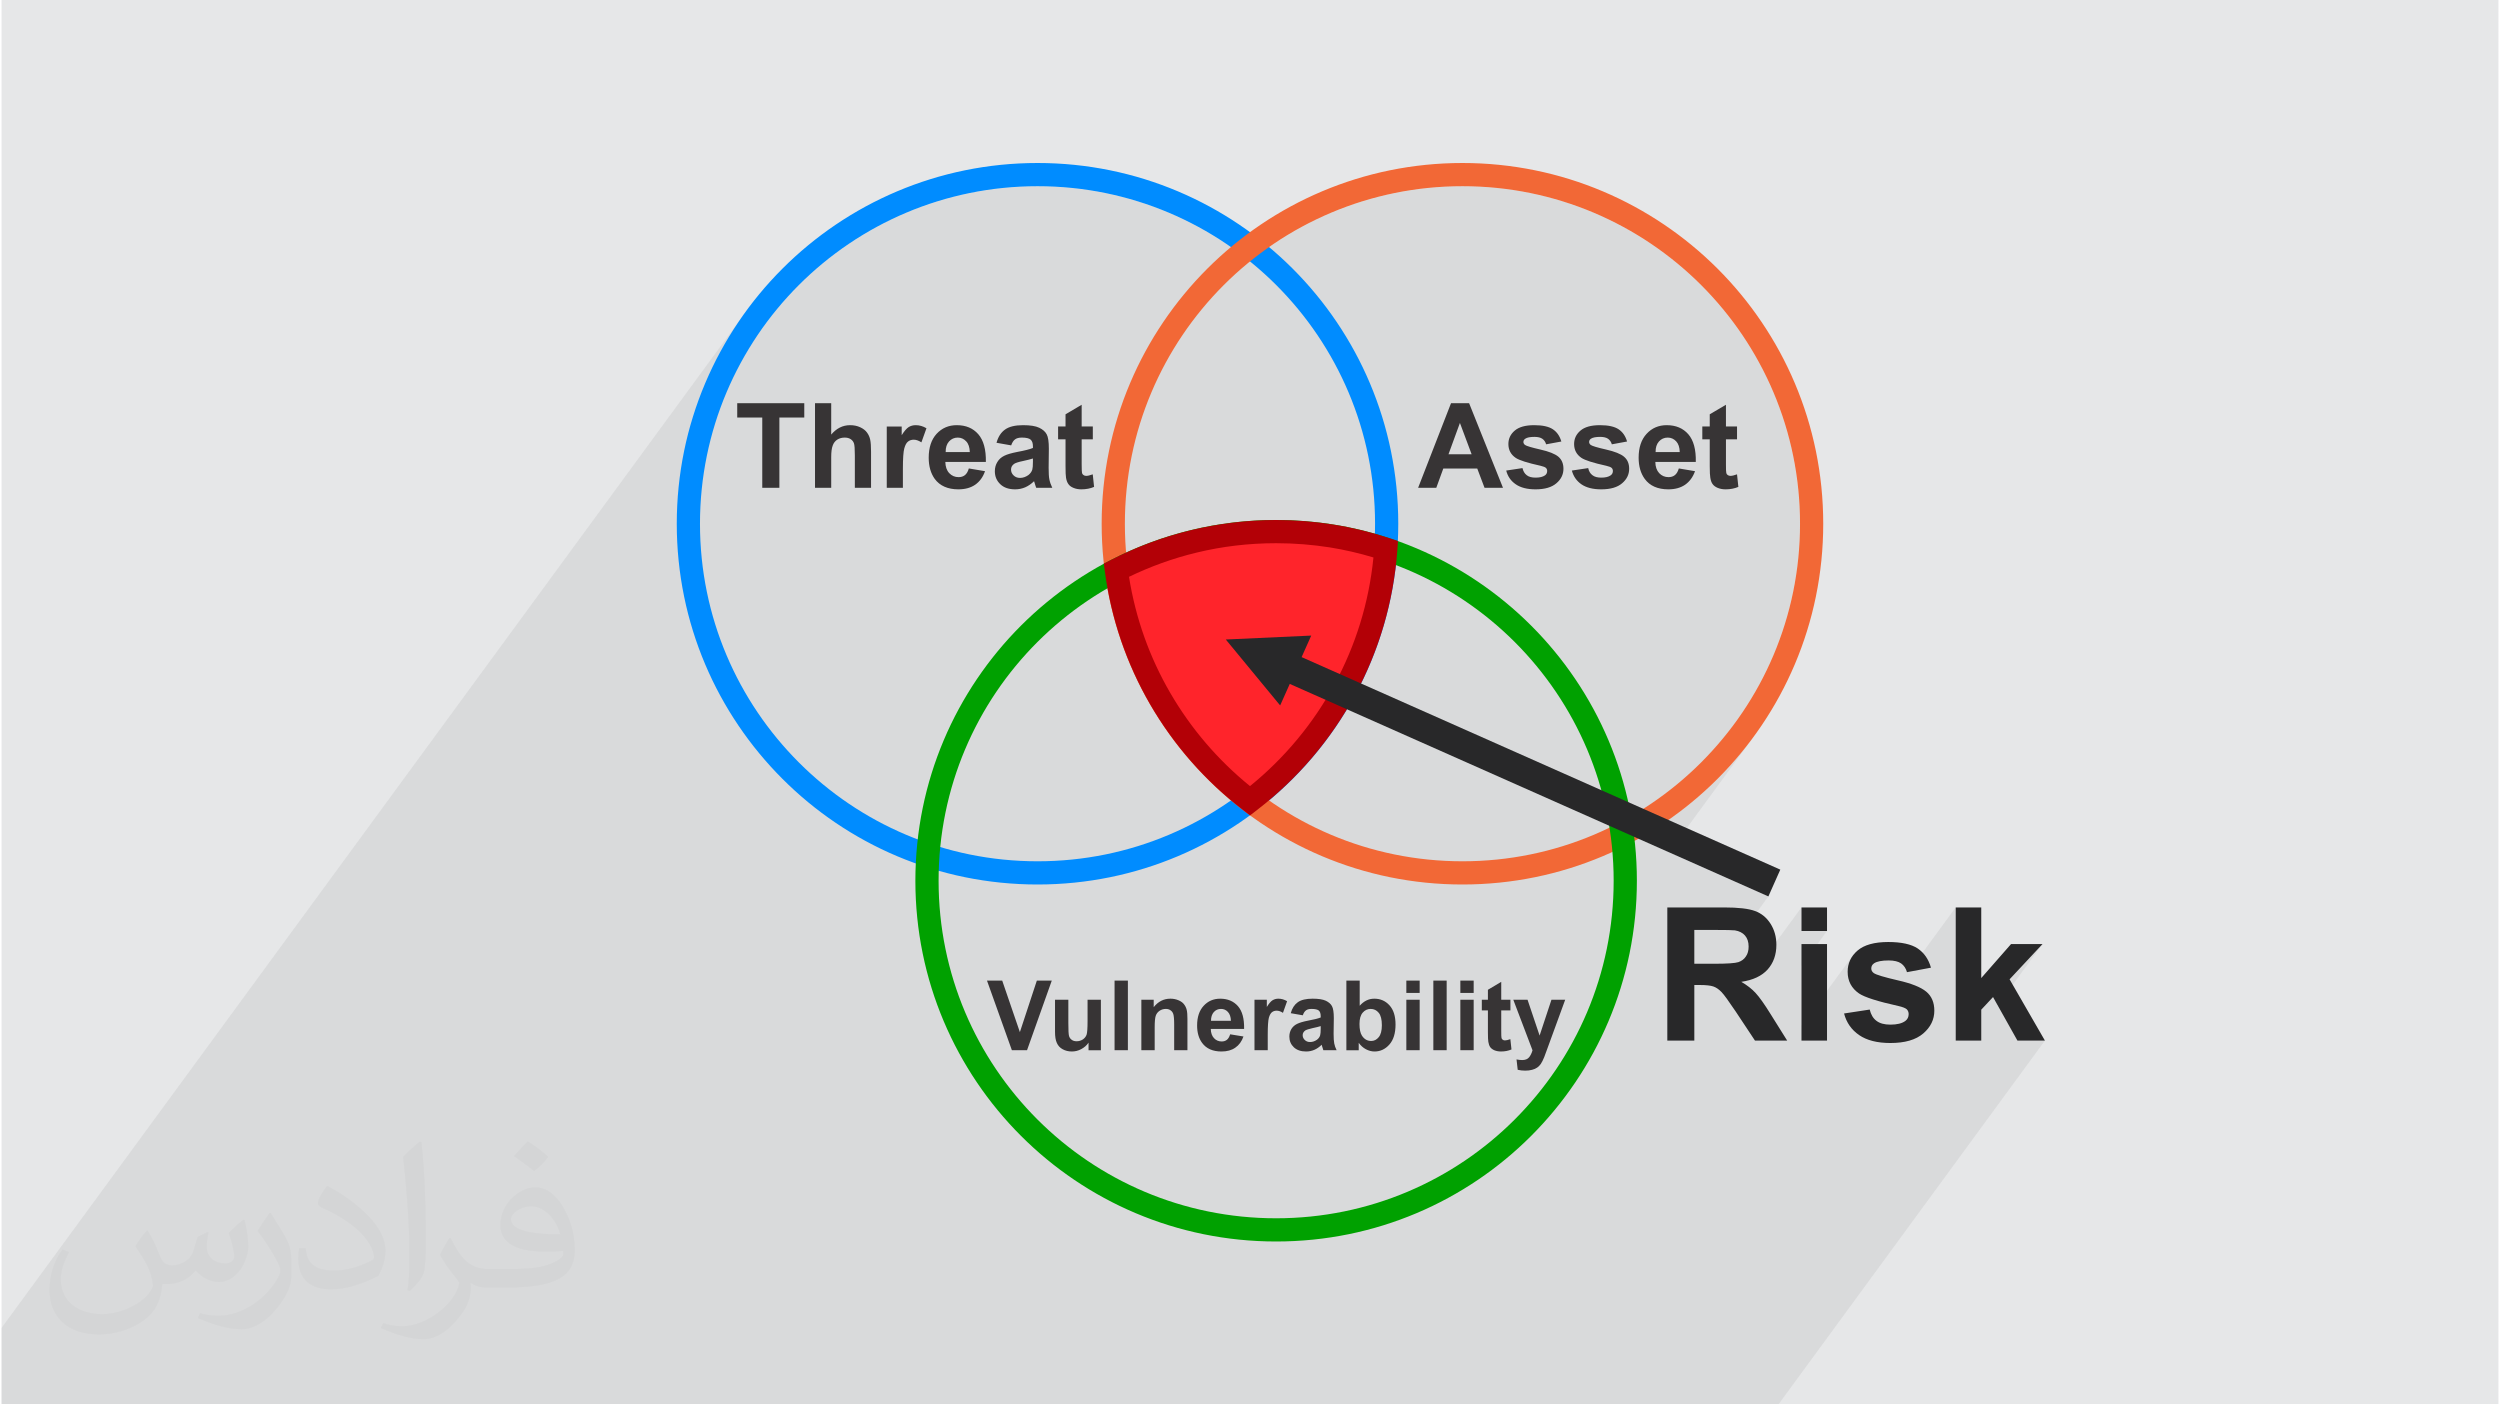
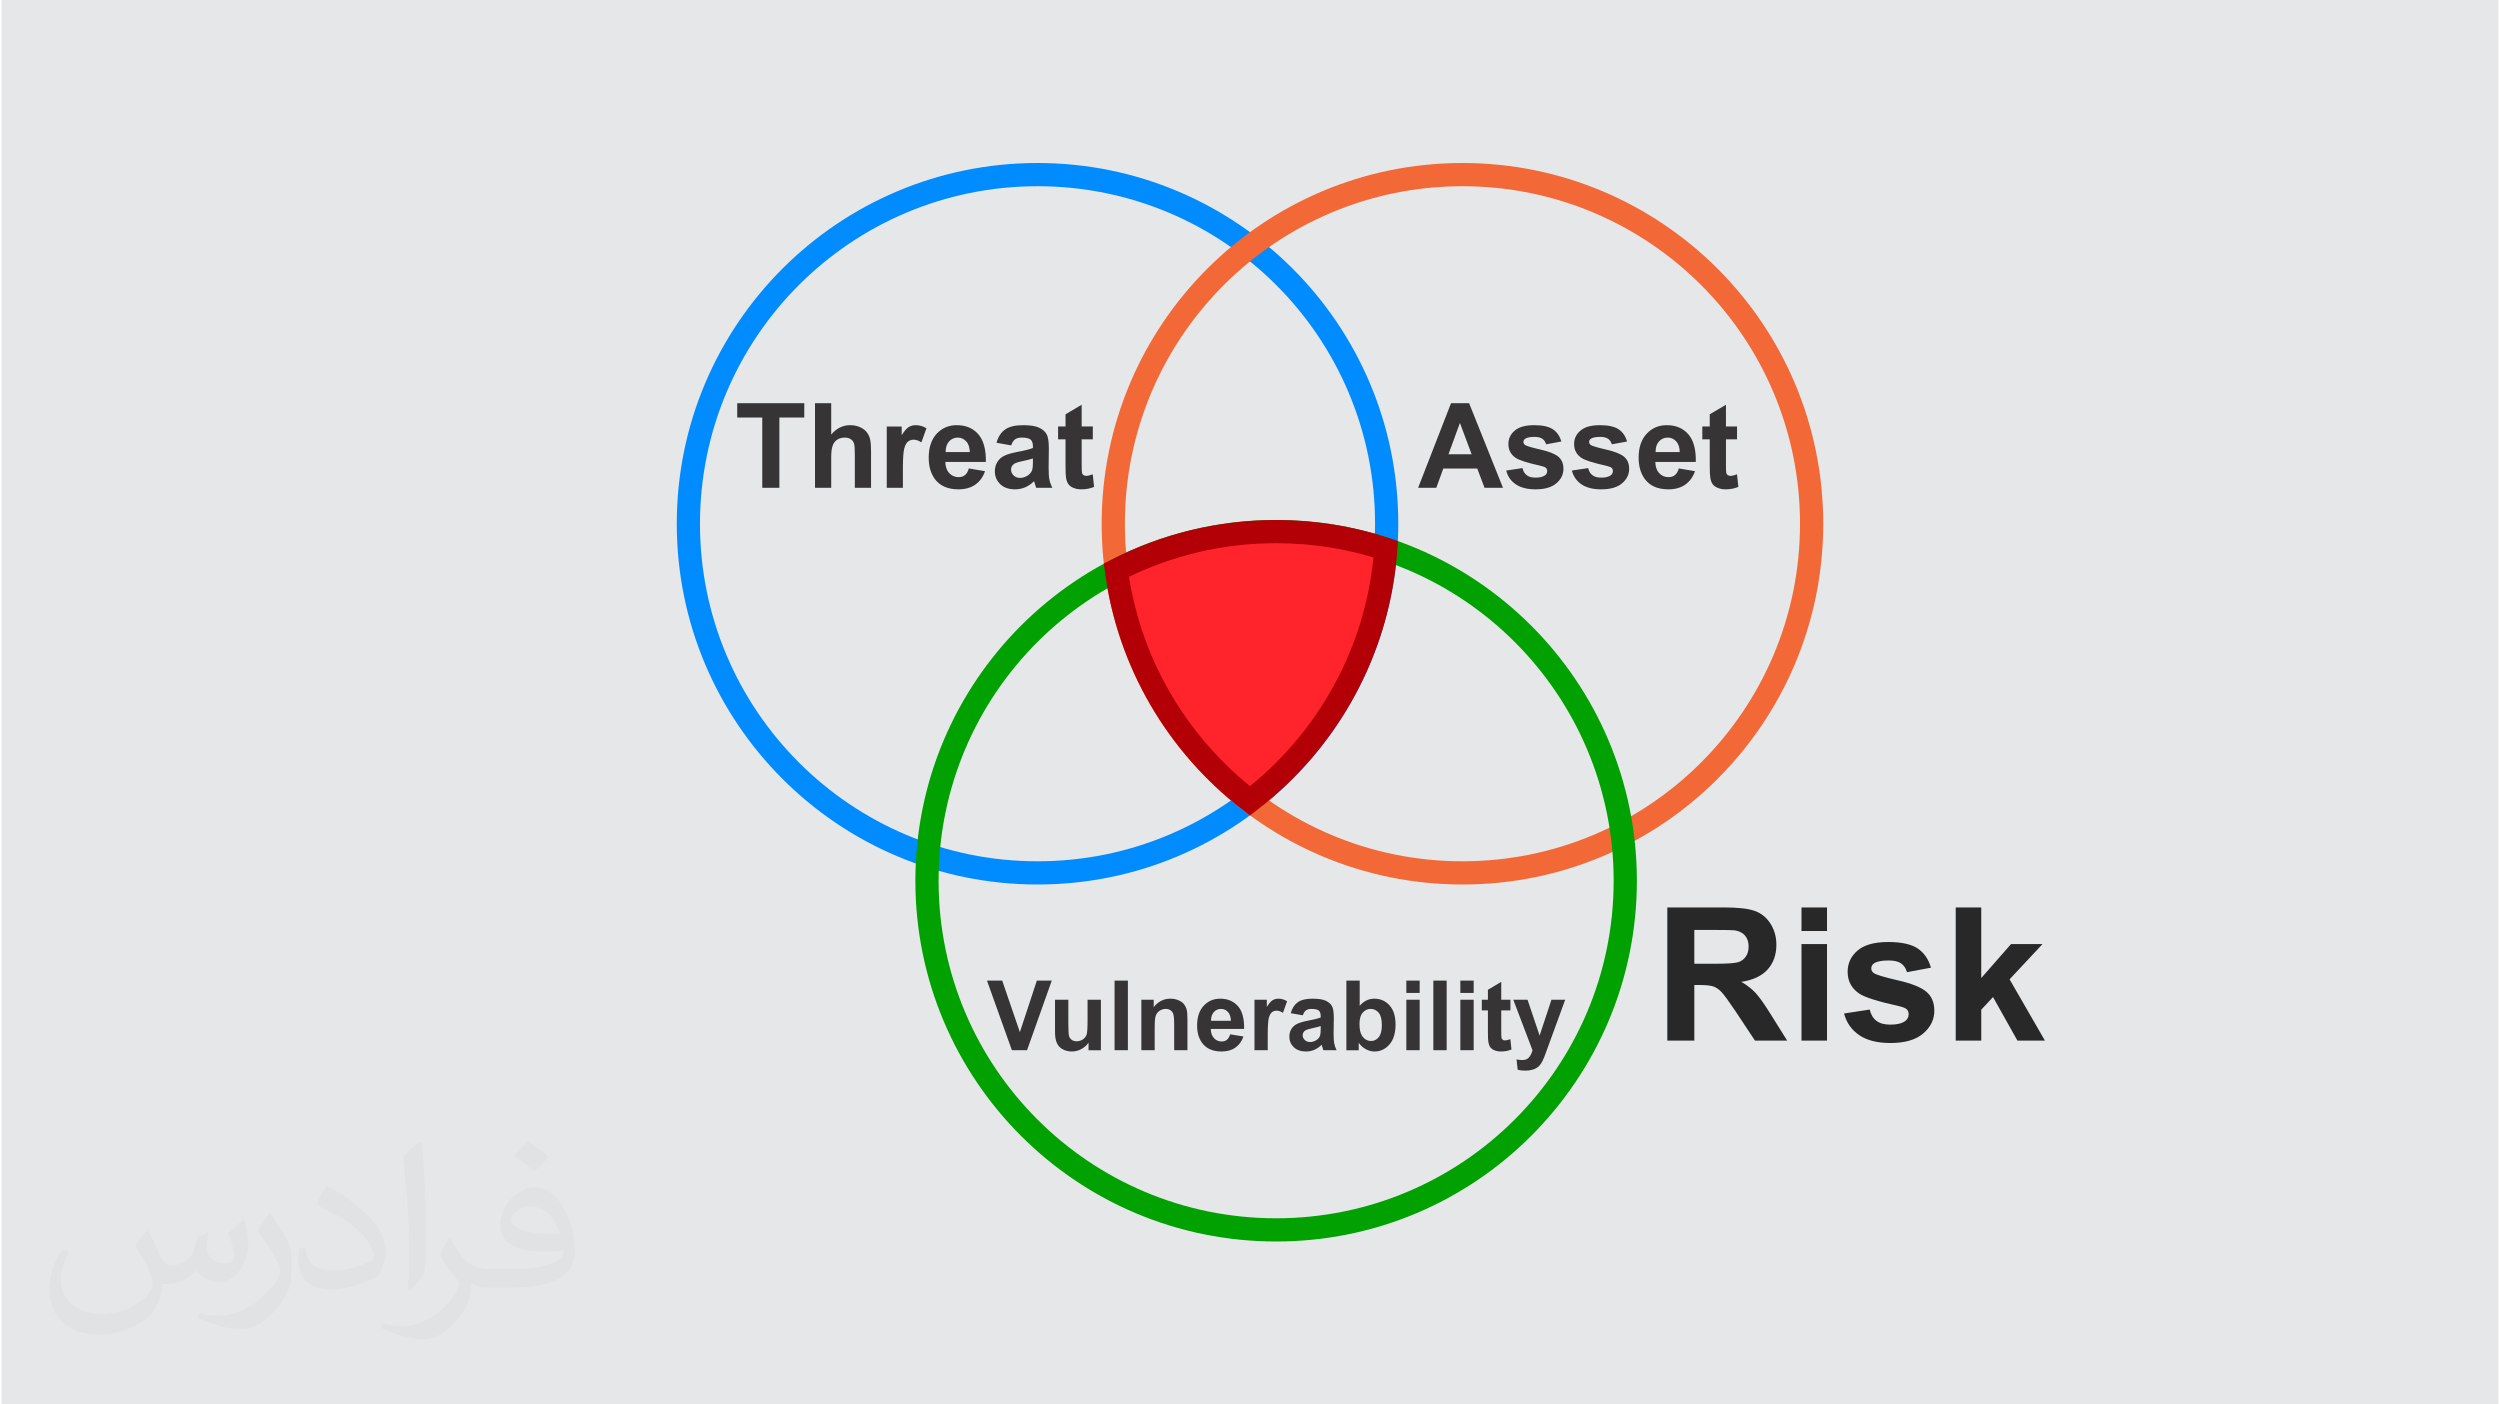
<svg xmlns="http://www.w3.org/2000/svg" xml:space="preserve" width="356px" height="200px" version="1.0" style="shape-rendering:geometricPrecision; text-rendering:geometricPrecision; image-rendering:optimizeQuality; fill-rule:evenodd; clip-rule:evenodd" viewBox="0 0 35600 20025">
  <defs>
    <style type="text/css">
   
    .fil0 {fill:#E6E7E8}
    .fil7 {fill:#FF242B}
    .fil6 {fill:#373435;fill-rule:nonzero}
    .fil4 {fill:#F26836;fill-rule:nonzero}
    .fil9 {fill:#282829;fill-rule:nonzero}
    .fil10 {fill:#282829;fill-rule:nonzero}
    .fil3 {fill:#008CFF;fill-rule:nonzero}
    .fil5 {fill:#00A100;fill-rule:nonzero}
    .fil8 {fill:#B30006;fill-rule:nonzero}
    .fil1 {fill:#373435;fill-opacity:0.031}
    .fil2 {fill:#373435;fill-opacity:0.078}
   
  </style>
  </defs>
  <g id="Layer_x0020_1">
    <g id="_1730245327520">
      <path class="fil0" d="M0 0l35600 0 0 20025 -35600 0 0 -20025z" />
      <path class="fil1" d="M2082 17547c68,104 112,203 155,312 32,64 49,183 199,183 44,0 107,-14 163,-45 63,-33 111,-83 136,-159l60 -202 146 -72 10 10c-20,77 -25,149 -25,206 0,170 146,234 262,234 68,0 129,-34 129,-95 0,-81 -34,-217 -78,-339 68,-68 136,-136 214,-191l12 6c34,144 53,287 53,381 0,93 -41,196 -75,264 -70,132 -194,238 -344,238 -114,0 -241,-58 -328,-163l-5 0c-82,101 -209,193 -412,193l-63 0c-10,134 -39,229 -83,314 -121,237 -480,404 -818,404 -470,0 -706,-272 -706,-633 0,-223 73,-431 185,-578l92 38c-70,134 -117,262 -117,385 0,338 275,499 592,499 294,0 658,-187 724,-404 -25,-237 -114,-348 -250,-565 41,-72 94,-144 160,-221l12 0 0 0zm5421 -1274c99,62 196,136 291,221 -53,74 -119,142 -201,202 -95,-77 -190,-143 -287,-213 66,-74 131,-146 197,-210l0 0zm51 926c-160,0 -291,105 -291,183 0,168 320,219 703,217 -48,-196 -216,-400 -412,-400zm-359 895c208,0 390,-6 529,-41 155,-39 286,-118 286,-171 0,-15 0,-31 -5,-46 -87,8 -187,8 -274,8 -282,0 -498,-64 -583,-222 -21,-44 -36,-93 -36,-149 0,-152 66,-303 182,-406 97,-85 204,-138 313,-138 197,0 354,158 464,408 60,136 101,293 101,491 0,132 -36,243 -118,326 -153,148 -435,204 -867,204l-196 0 0 0 -51 0c-107,0 -184,-19 -245,-66l-10 0c3,25 5,50 5,72 0,97 -32,221 -97,320 -192,287 -400,410 -580,410 -182,0 -405,-70 -606,-161l36 -70c65,27 155,46 279,46 325,0 752,-314 805,-619 -12,-25 -34,-58 -65,-93 -95,-113 -155,-208 -211,-307 48,-95 92,-171 133,-239l17 -2c139,282 265,445 546,445l44 0 0 0 204 0 0 0zm-1408 299c24,-130 26,-276 26,-413l0 -202c0,-377 -48,-926 -87,-1282 68,-75 163,-161 238,-219l22 6c51,450 63,972 63,1452 0,126 -5,250 -17,340 -7,114 -73,201 -214,332l-31 -14 0 0zm-1449 -596c7,177 94,318 398,318 189,0 349,-50 526,-135 32,-14 49,-33 49,-49 0,-111 -85,-258 -228,-392 -139,-126 -323,-237 -495,-311 -59,-25 -78,-52 -78,-77 0,-51 68,-158 124,-235l19 -2c197,103 417,256 580,427 148,157 240,316 240,489 0,128 -39,250 -102,361 -216,109 -446,192 -674,192 -277,0 -466,-130 -466,-436 0,-33 0,-84 12,-150l95 0 0 0zm-501 -503l172 278c63,103 122,215 122,392l0 227c0,183 -117,379 -306,573 -148,132 -279,188 -400,188 -180,0 -386,-56 -624,-159l27 -70c75,21 162,37 269,37 342,-2 692,-252 852,-557 19,-35 26,-68 26,-90 0,-36 -19,-75 -34,-110 -87,-165 -184,-315 -291,-453 56,-89 112,-174 173,-258l14 2z" />
-       <path class="fil2" d="M12540 20025l-152 0 -29 0 -29 0 -24 0 -125 0 -12 0 -145 0 -31 0 -19 0 -26 0 0 0 -75 0 -41 0 -34 0 -57 0 -12 0 -10 0 -21 0 -7 0 -44 0 -15 0 -18 0 -45 0 -31 0 0 0 -43 0 -4 0 -9 0 -40 0 -49 0 -129 0 -7 0 -221 0 -107 0 -8 0 -40 0 -41 0 -48 0 -12 0 -67 0 -8 0 -48 0 -27 0 -7 0 -82 0 -157 0 -50 0 -126 0 -220 0 -366 0 -157 0 -125 0 -164 0 -113 0 -923 0 -35 0 -547 0 -127 0 -250 0 -148 0 -99 0 -128 0 -70 0 -250 0 -4 0 -156 0 -332 0 -260 0 -70 0 -186 0 -72 0 -86 0 -66 0 -77 0 -88 0 -11 0 -95 0 -28 0 -13 0 -93 0 -21 0 -4 0 -110 0 -109 0 -6 0 -222 0 -14 0 -11 0 -54 0 -109 0 -48 0 -34 0 -73 0 -19 0 -158 0 -245 0 -163 0 -172 0 -86 0 -125 0 -20 0 -183 0 -41 0 -111 0 -3 0 -116 0 -186 0 -151 0 -209 0 -22 0 -199 0 -309 0 -245 0 -130 0 -4 0 -356 0 -244 0 -109 0 -248 0 -149 0 -31 0 0 -443 0 -89 0 -560 10505 -14341 -133 208 -124 216 -114 222 -103 227 -92 234 -81 239 -45 158 967 -1319 134 -189 143 -182 151 -174 160 -168 167 -159 174 -151 182 -143 189 -134 195 -125 202 -116 207 -107 213 -96 219 -86 224 -76 228 -65 233 -53 237 -43 241 -30 244 -19 248 -6 247 6 245 19 241 30 237 43 233 53 228 65 223 76 219 86 213 96 208 107 201 116 196 125 188 134 150 118 149 -118 189 -134 195 -125 202 -116 208 -107 213 -96 218 -86 224 -76 228 -65 233 -53 237 -43 241 -30 244 -19 248 -6 248 6 244 19 241 30 237 43 233 53 228 65 224 76 218 86 214 96 207 107 202 116 195 125 189 134 181 143 175 151 167 159 159 168 152 174 143 182 134 189 125 195 116 201 106 208 97 213 86 219 75 223 65 229 54 233 42 237 31 240 19 245 6 248 -6 247 -19 245 -31 241 -42 236 -54 233 -65 229 -75 223 -86 219 -97 213 -106 208 -116 201 -125 195 -134 189 -1046 1427 65 -41 202 -144 194 -152 187 -162 178 -170 171 -179 161 -187 153 -194 -1177 1607 1417 629 -380 519 3 1 16 12 15 12 13 14 12 16 10 16 9 18 8 19 5 20 4 21 3 22 0 24 0 21 -2 20 -3 19 -4 18 -6 18 -6 16 -8 16 -10 14 -10 14 -351 480 13 13 15 17 18 22 21 27 24 32 13 18 192 -261 60 -11 35 -9 763 -1041 0 336 364 0 -364 497 0 853 737 -1006 -24 35 -20 36 -15 39 -12 40 -6 43 -2 44 2 48 8 45 13 43 17 40 23 38 29 34 4 5 257 -350 7 -9 8 -8 10 -7 17 -10 20 -8 22 -7 24 -5 28 -5 29 -3 33 -2 34 0 28 0 27 2 24 4 23 4 21 6 20 8 18 8 16 10 15 12 13 12 13 14 11 15 10 16 8 18 8 18 6 20 22 -4 673 -919 0 1899 41 0 323 -441 168 -180 22 39 214 -292 470 -503 -640 873 282 504 392 0 -3800 5188 -393 0 -516 0 -134 0 -101 0 -51 0 -37 0 -40 0 -522 0 -396 0 -197 0 -277 0 -19 0 -425 0 -40 0 -104 0 -219 0 -156 0 -49 0 -459 0 -117 0 -228 0 -136 0 -79 0 -168 0 -81 0 -56 0 -143 0 -241 0 -66 0 -131 0 -575 0 -100 0 -74 0 -336 0 -110 0 -169 0 -236 0 -24 0 -8 0 -45 0 -70 0 -10 0 -64 0 -62 0 -50 0 -224 0 -81 0 -119 0 -69 0 -38 0 -23 0 -167 0 -23 0 -87 0 -24 0 -61 0 -26 0 -17 0 -147 0 -23 0 -119 0 -53 0 -18 0 -31 0 -27 0 -71 0 -43 0 -300 0 -42 0 -66 0 -119 0 -3 0 -68 0 -81 0 -48 0 -30 0 -98 0 -76 0 -63 0 -21 0 -135 0 -33 0 -82 0 -112 0 -96 0 -91 0 -18 0 -72 0 -11 0 -158 0 -18 0 -12 0 -9 0 -46 0 -68 0 -41 0 -18 0 -19 0 -9 0 -86 0 -11 0 -6 0 -7 0 -16 0 -3 0 -103 0 -21 0 -1 0 -33 0 -92 0 -2 0 -1 0 -90 0 -60 0 -68 0 -16 0 -14 0 -24 0 -40 0 -52 0 -25 0 -177 0 -5 0 -70 0 -35 0 -23 0 -67 0 -100 0 -46 0 -42 0 -189 0 -106 0 -66 0 -11 0 -7 0 -11 0z" />
      <g>
        <g>
          <path class="fil3" d="M14771 2324c1420,0 2706,576 3637,1506 931,931 1506,2217 1506,3638 0,1420 -575,2706 -1506,3637 -931,931 -2217,1506 -3637,1506 -1421,0 -2707,-575 -3637,-1506 -931,-931 -1507,-2217 -1507,-3637 0,-1421 576,-2707 1507,-3638 930,-930 2216,-1506 3637,-1506zm3403 1740c-871,-870 -2074,-1409 -3403,-1409 -1329,0 -2533,539 -3403,1409 -871,871 -1410,2075 -1410,3404 0,1329 539,2532 1410,3403 870,871 2074,1409 3403,1409 1329,0 2532,-538 3403,-1409 871,-871 1409,-2074 1409,-3403 0,-1329 -538,-2533 -1409,-3404z" />
          <path class="fil4" d="M20829 2324c1420,0 2706,576 3637,1506 931,931 1507,2217 1507,3638 0,1420 -576,2706 -1507,3637 -931,931 -2217,1506 -3637,1506 -1420,0 -2706,-575 -3637,-1506 -931,-931 -1507,-2217 -1507,-3637 0,-1421 576,-2707 1507,-3638 931,-930 2217,-1506 3637,-1506zm3403 1740c-871,-870 -2074,-1409 -3403,-1409 -1329,0 -2532,539 -3403,1409 -871,871 -1410,2075 -1410,3404 0,1329 539,2532 1410,3403 871,871 2074,1409 3403,1409 1329,0 2532,-538 3403,-1409 871,-871 1410,-2074 1410,-3403 0,-1329 -539,-2533 -1410,-3404z" />
-           <path class="fil5" d="M18172 7414c1421,0 2707,576 3637,1506 931,931 1507,2217 1507,3638 0,1420 -576,2706 -1507,3637 -930,931 -2216,1506 -3637,1506 -1420,0 -2706,-575 -3637,-1506 -931,-931 -1506,-2217 -1506,-3637 0,-1421 575,-2707 1506,-3638 931,-930 2217,-1506 3637,-1506zm3403 1740c-870,-870 -2074,-1409 -3403,-1409 -1329,0 -2532,539 -3403,1409 -871,871 -1409,2075 -1409,3404 0,1329 538,2532 1409,3403 871,871 2074,1409 3403,1409 1329,0 2533,-538 3403,-1409 871,-871 1410,-2074 1410,-3403 0,-1329 -539,-2533 -1410,-3404z" />
+           <path class="fil5" d="M18172 7414c1421,0 2707,576 3637,1506 931,931 1507,2217 1507,3638 0,1420 -576,2706 -1507,3637 -930,931 -2216,1506 -3637,1506 -1420,0 -2706,-575 -3637,-1506 -931,-931 -1506,-2217 -1506,-3637 0,-1421 575,-2707 1506,-3638 931,-930 2217,-1506 3637,-1506m3403 1740c-870,-870 -2074,-1409 -3403,-1409 -1329,0 -2532,539 -3403,1409 -871,871 -1409,2075 -1409,3404 0,1329 538,2532 1409,3403 871,871 2074,1409 3403,1409 1329,0 2533,-538 3403,-1409 871,-871 1410,-2074 1410,-3403 0,-1329 -539,-2533 -1410,-3404z" />
          <path class="fil6" d="M10846 6955l0 -1002 -357 0 0 -204 956 0 0 204 -355 0 0 1002 -244 0zm983 -1206l0 447c75,-89 165,-134 269,-134 54,0 102,10 145,30 43,20 75,45 97,76 22,30 37,64 45,101 8,38 12,96 12,174l0 512 -231 0 0 -461c0,-91 -4,-150 -13,-174 -9,-25 -25,-45 -47,-59 -23,-15 -51,-22 -85,-22 -39,0 -73,9 -104,28 -30,19 -53,47 -66,84 -15,38 -22,93 -22,167l0 437 -231 0 0 -1206 231 0zm1022 1206l-230 0 0 -874 213 0 0 124c37,-59 70,-97 100,-116 29,-18 63,-27 100,-27 53,0 104,15 153,44l-72 201c-39,-25 -75,-38 -109,-38 -32,0 -60,9 -82,27 -23,18 -40,50 -53,97 -13,46 -20,144 -20,292l0 270zm940 -276l231 39c-29,84 -76,148 -140,193 -64,44 -144,66 -240,66 -151,0 -264,-50 -337,-149 -57,-80 -86,-180 -86,-302 0,-145 38,-259 113,-341 76,-82 171,-123 287,-123 130,0 232,43 307,129 75,86 111,218 108,395l-578 0c2,69 20,122 56,160 36,38 80,57 133,57 36,0 66,-9 91,-29 24,-20 43,-51 55,-95zm14 -234c-2,-67 -19,-119 -52,-153 -33,-35 -72,-53 -120,-53 -50,0 -91,19 -124,55 -33,37 -49,87 -48,151l344 0zm590 -95l-209 -37c23,-85 64,-148 122,-189 57,-41 143,-62 256,-62 103,0 180,12 231,37 50,24 86,55 106,93 21,37 31,106 31,207l-3 269c0,77 3,134 11,170 7,36 21,75 41,117l-229 0c-6,-15 -14,-38 -22,-67 -4,-14 -7,-23 -9,-27 -39,38 -81,67 -126,87 -45,19 -93,29 -143,29 -90,0 -161,-24 -212,-73 -52,-49 -78,-111 -78,-185 0,-49 12,-94 36,-132 23,-39 56,-68 99,-89 42,-21 103,-38 183,-54 108,-20 183,-39 225,-57l0 -23c0,-45 -11,-77 -33,-96 -22,-19 -64,-29 -125,-29 -41,0 -73,8 -96,25 -23,16 -42,45 -56,86zm310 187c-30,10 -77,22 -141,36 -64,13 -106,27 -126,40 -30,21 -45,48 -45,81 0,33 12,61 36,84 24,24 55,36 92,36 42,0 82,-14 120,-41 27,-22 46,-47 55,-77 6,-20 9,-57 9,-113l0 -46zm854 -456l0 183 -159 0 0 354c0,72 2,114 5,126 3,12 10,22 21,29 10,8 23,12 39,12 21,0 52,-7 93,-22l19 179c-53,23 -114,35 -182,35 -41,0 -79,-7 -112,-21 -34,-14 -58,-32 -73,-55 -16,-22 -27,-52 -33,-90 -5,-27 -7,-82 -7,-164l0 -383 -106 0 0 -183 106 0 0 -174 230 -136 0 310 159 0z" />
          <path class="fil6" d="M21407 6955l-263 0 -104 -275 -484 0 -100 275 -259 0 469 -1206 258 0 483 1206zm-447 -478l-167 -447 -163 447 330 0zm493 232l232 -35c10,44 30,78 60,101 30,24 72,35 127,35 59,0 104,-11 135,-33 20,-15 30,-36 30,-62 0,-17 -6,-32 -17,-43 -11,-11 -37,-22 -77,-31 -187,-41 -305,-79 -355,-113 -69,-47 -104,-113 -104,-197 0,-76 30,-140 90,-191 60,-52 153,-78 278,-78 120,0 209,20 267,59 58,39 98,97 120,174l-217 40c-10,-34 -27,-60 -54,-79 -26,-18 -63,-27 -112,-27 -61,0 -105,8 -131,26 -18,12 -27,27 -27,47 0,16 8,30 23,42 21,15 94,37 217,65 124,28 210,62 259,103 48,41 72,98 72,172 0,80 -33,149 -100,206 -67,58 -166,87 -297,87 -119,0 -214,-24 -283,-72 -70,-48 -115,-113 -136,-196zm936 0l233 -35c9,44 29,78 60,101 30,24 72,35 126,35 60,0 105,-11 135,-33 21,-15 31,-36 31,-62 0,-17 -6,-32 -17,-43 -11,-11 -37,-22 -77,-31 -187,-41 -305,-79 -355,-113 -69,-47 -104,-113 -104,-197 0,-76 30,-140 90,-191 60,-52 152,-78 278,-78 120,0 209,20 267,59 58,39 98,97 120,174l-217 40c-10,-34 -28,-60 -54,-79 -26,-18 -63,-27 -112,-27 -61,0 -105,8 -132,26 -17,12 -26,27 -26,47 0,16 8,30 23,42 21,15 93,37 217,65 123,28 210,62 258,103 49,41 73,98 73,172 0,80 -33,149 -100,206 -67,58 -166,87 -298,87 -119,0 -213,-24 -283,-72 -69,-48 -114,-113 -136,-196zm1525 -30l231 39c-30,84 -77,148 -141,193 -64,44 -144,66 -239,66 -152,0 -265,-50 -337,-149 -58,-80 -87,-180 -87,-302 0,-145 38,-259 114,-341 75,-82 171,-123 286,-123 130,0 233,43 308,129 75,86 111,218 107,395l-577 0c1,69 20,122 55,160 36,38 80,57 133,57 36,0 66,-9 91,-29 25,-20 43,-51 56,-95zm13 -234c-1,-67 -19,-119 -51,-153 -33,-35 -73,-53 -120,-53 -51,0 -92,19 -125,55 -33,37 -49,87 -48,151l344 0zm817 -364l0 183 -158 0 0 354c0,72 1,114 5,126 3,12 9,22 20,29 11,8 24,12 39,12 22,0 53,-7 94,-22l19 179c-54,23 -114,35 -182,35 -42,0 -79,-7 -113,-21 -33,-14 -57,-32 -73,-55 -16,-22 -26,-52 -32,-90 -5,-27 -8,-82 -8,-164l0 -383 -106 0 0 -183 106 0 0 -174 231 -136 0 310 158 0z" />
          <path class="fil6" d="M14405 14974l-355 -993 217 0 252 735 242 -735 213 0 -353 993 -216 0zm1093 0l0 -108c-26,39 -61,69 -104,92 -42,23 -87,34 -135,34 -48,0 -92,-11 -130,-32 -39,-21 -66,-51 -83,-90 -18,-38 -26,-91 -26,-159l0 -457 190 0 0 332c0,101 3,163 10,186 7,23 20,41 39,54 18,14 42,20 70,20 33,0 62,-9 88,-26 26,-18 43,-40 53,-67 9,-27 14,-91 14,-194l0 -305 190 0 0 720 -176 0zm371 0l0 -993 190 0 0 993 -190 0zm1039 0l-189 0 0 -367c0,-77 -5,-127 -13,-150 -8,-23 -21,-41 -40,-53 -18,-13 -40,-19 -66,-19 -33,0 -63,9 -90,27 -26,18 -44,42 -54,71 -10,30 -15,85 -15,166l0 325 -190 0 0 -720 176 0 0 106c64,-81 143,-121 239,-121 42,0 80,8 115,23 35,15 62,34 79,58 18,23 31,50 38,80 7,29 10,72 10,127l0 447zm609 -227l190 31c-25,70 -63,123 -116,159 -52,37 -118,55 -197,55 -125,0 -217,-41 -277,-123 -48,-65 -71,-148 -71,-248 0,-119 31,-213 93,-280 62,-68 141,-102 236,-102 107,0 191,36 253,106 62,71 91,179 88,325l-475 0c1,57 17,101 46,132 29,31 66,47 109,47 30,0 55,-8 75,-24 20,-16 35,-42 46,-78zm11 -193c-2,-55 -16,-97 -43,-126 -27,-29 -59,-43 -98,-43 -42,0 -76,15 -103,45 -27,31 -40,72 -40,124l284 0zm525 420l-189 0 0 -720 176 0 0 103c30,-49 57,-80 81,-95 25,-15 52,-23 83,-23 43,0 85,12 125,36l-59 166c-32,-21 -62,-31 -89,-31 -27,0 -49,7 -68,22 -18,14 -33,41 -44,79 -10,38 -16,119 -16,241l0 222zm500 -498l-172 -30c19,-71 53,-122 100,-156 47,-34 118,-51 211,-51 85,0 148,10 190,30 41,20 71,46 87,77 17,31 26,87 26,170l-3 222c0,63 3,109 9,139 6,31 17,63 34,97l-189 0c-4,-13 -11,-31 -18,-56 -3,-11 -5,-18 -6,-22 -33,32 -67,56 -104,72 -37,16 -77,24 -118,24 -74,0 -132,-20 -175,-60 -42,-40 -64,-91 -64,-153 0,-40 10,-76 29,-108 20,-32 47,-56 82,-73 35,-17 85,-32 151,-45 89,-16 151,-32 185,-46l0 -19c0,-37 -9,-64 -27,-80 -19,-15 -53,-23 -103,-23 -34,0 -60,6 -79,20 -19,14 -35,37 -46,71zm255 154c-25,8 -63,18 -116,29 -53,12 -87,23 -104,33 -24,18 -37,40 -37,67 0,27 10,50 30,69 20,20 45,29 76,29 34,0 67,-11 98,-33 23,-18 38,-38 45,-63 5,-17 8,-48 8,-93l0 -38zm366 344l0 -993 190 0 0 359c59,-67 128,-101 208,-101 88,0 160,32 217,95 58,64 86,155 86,274 0,123 -29,218 -87,284 -59,67 -130,100 -213,100 -41,0 -82,-11 -122,-32 -40,-21 -74,-52 -103,-92l0 106 -176 0zm187 -374c0,75 12,130 35,166 33,51 77,76 132,76 42,0 78,-18 107,-54 30,-36 45,-93 45,-170 0,-83 -15,-142 -45,-178 -30,-37 -68,-55 -115,-55 -45,0 -83,18 -113,53 -31,36 -46,90 -46,162zm668 -443l0 -176 190 0 0 176 -190 0zm0 817l0 -720 190 0 0 720 -190 0zm385 0l0 -993 190 0 0 993 -190 0zm385 -817l0 -176 190 0 0 176 -190 0zm0 817l0 -720 190 0 0 720 -190 0zm714 -720l0 152 -131 0 0 291c0,59 1,93 4,103 3,10 8,18 17,24 9,7 19,10 32,10 18,0 43,-6 77,-18l16 147c-44,19 -94,29 -150,29 -34,0 -65,-6 -93,-17 -27,-12 -47,-27 -60,-45 -13,-19 -22,-43 -27,-75 -4,-22 -6,-67 -6,-135l0 -314 -87 0 0 -152 87 0 0 -142 190 -113 0 255 131 0zm41 0l203 0 172 511 169 -511 196 0 -253 693 -46 125c-17,42 -33,73 -48,96 -15,22 -33,40 -52,53 -20,14 -44,25 -73,32 -29,8 -61,12 -98,12 -36,0 -72,-4 -107,-12l-17 -148c30,6 57,9 81,9 44,0 77,-13 98,-39 21,-26 38,-60 49,-100l-274 -721z" />
          <path class="fil7" d="M19736 7830c-105,1461 -841,2747 -1936,3588 -1020,-783 -1728,-1952 -1905,-3288 682,-352 1456,-551 2277,-551 547,0 1072,89 1564,251z" />
          <path class="fil8" d="M19901 7842c-54,743 -265,1442 -601,2064 -346,642 -825,1202 -1400,1643l-100 77 -100 -77c-534,-410 -985,-922 -1324,-1507 -330,-570 -554,-1209 -645,-1891l-15 -115 103 -53c357,-184 740,-328 1141,-425 391,-94 797,-144 1212,-144 277,0 550,22 819,65 275,44 542,110 797,194l122 41 -9 128zm-892 1907c295,-545 487,-1154 551,-1801 -203,-61 -410,-109 -620,-143 -248,-39 -504,-60 -768,-60 -392,0 -772,46 -1134,134 -336,81 -658,198 -963,345 94,594 296,1152 586,1652 296,511 683,962 1139,1332 493,-400 906,-896 1209,-1459z" />
        </g>
-         <path class="fil9" d="M17455 9118l1218 -56 -137 307 6825 3030 -170 382 -6824 -3030 -137 307 -775 -940z" />
        <path class="fil10" d="M23750 14837l0 -1899 808 0c203,0 351,17 442,51 93,34 166,94 222,182 55,87 83,187 83,299 0,143 -42,260 -125,353 -84,93 -209,151 -375,176 83,48 151,101 204,159 54,58 127,161 218,308l232 371 -459 0 -275 -415c-99,-147 -166,-240 -203,-278 -36,-38 -75,-65 -115,-79 -41,-14 -106,-21 -194,-21l-78 0 0 793 -385 0zm385 -1096l284 0c184,0 298,-8 344,-23 46,-16 82,-42 107,-81 27,-38 39,-85 39,-142 0,-65 -17,-116 -51,-156 -34,-39 -82,-64 -144,-74 -31,-4 -125,-6 -280,-6l-299 0 0 482zm1528 -467l0 -336 364 0 0 336 -364 0zm0 1563l0 -1377 364 0 0 1377 -364 0zm607 -387l366 -56c16,70 47,124 95,160 47,37 114,55 199,55 95,0 165,-17 213,-52 32,-24 48,-57 48,-98 0,-27 -9,-50 -26,-68 -18,-17 -59,-34 -122,-48 -294,-65 -480,-125 -559,-178 -109,-75 -163,-178 -163,-310 0,-120 47,-221 141,-302 94,-81 240,-122 438,-122 188,0 328,31 420,92 91,62 155,153 189,274l-342 64c-15,-54 -43,-96 -84,-125 -41,-28 -100,-42 -177,-42 -96,0 -165,13 -207,40 -28,19 -41,44 -41,74 0,26 11,48 36,66 33,24 147,58 341,103 195,44 330,98 407,162 77,64 115,155 115,271 0,126 -53,235 -158,325 -106,91 -262,136 -469,136 -187,0 -336,-38 -445,-113 -110,-76 -181,-178 -215,-308zm1592 387l0 -1899 364 0 0 1007 425 -485 449 0 -470 503 504 874 -392 0 -348 -621 -168 180 0 441 -364 0z" />
      </g>
    </g>
  </g>
</svg>